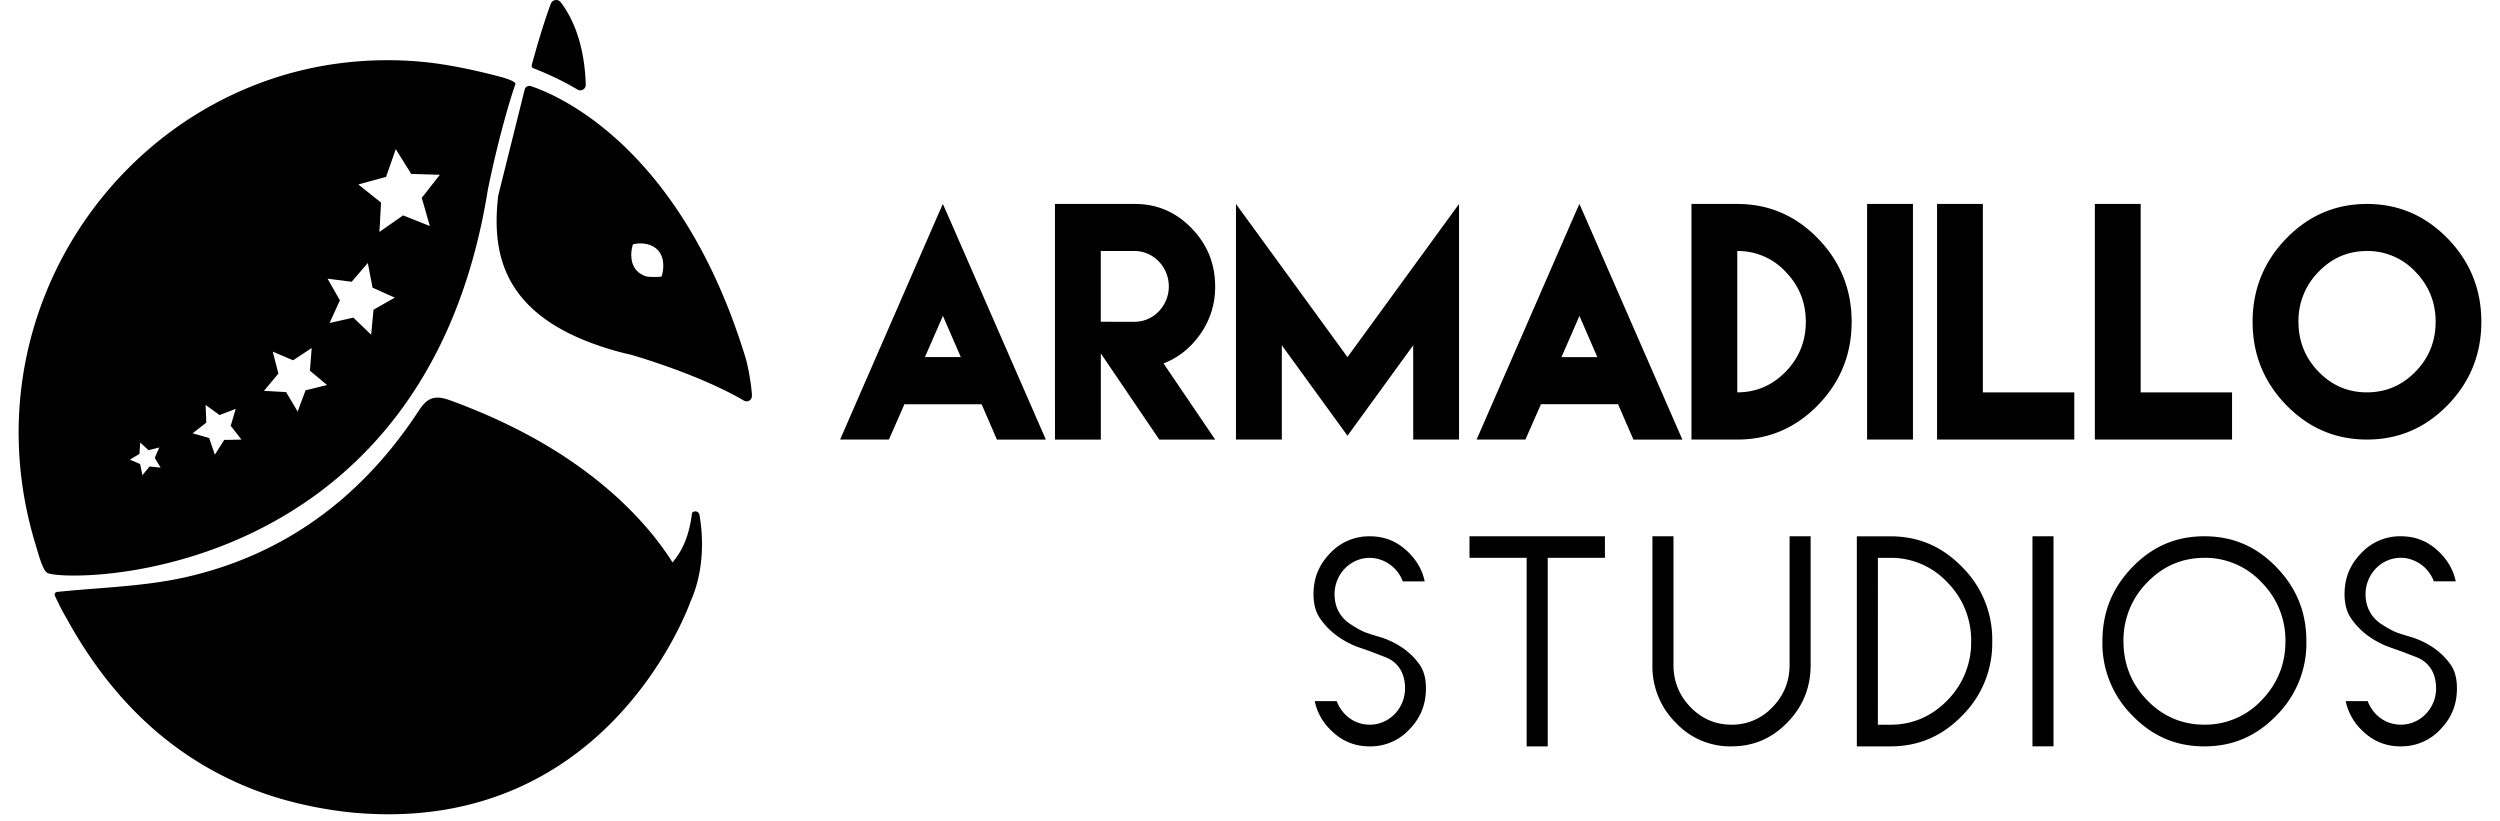
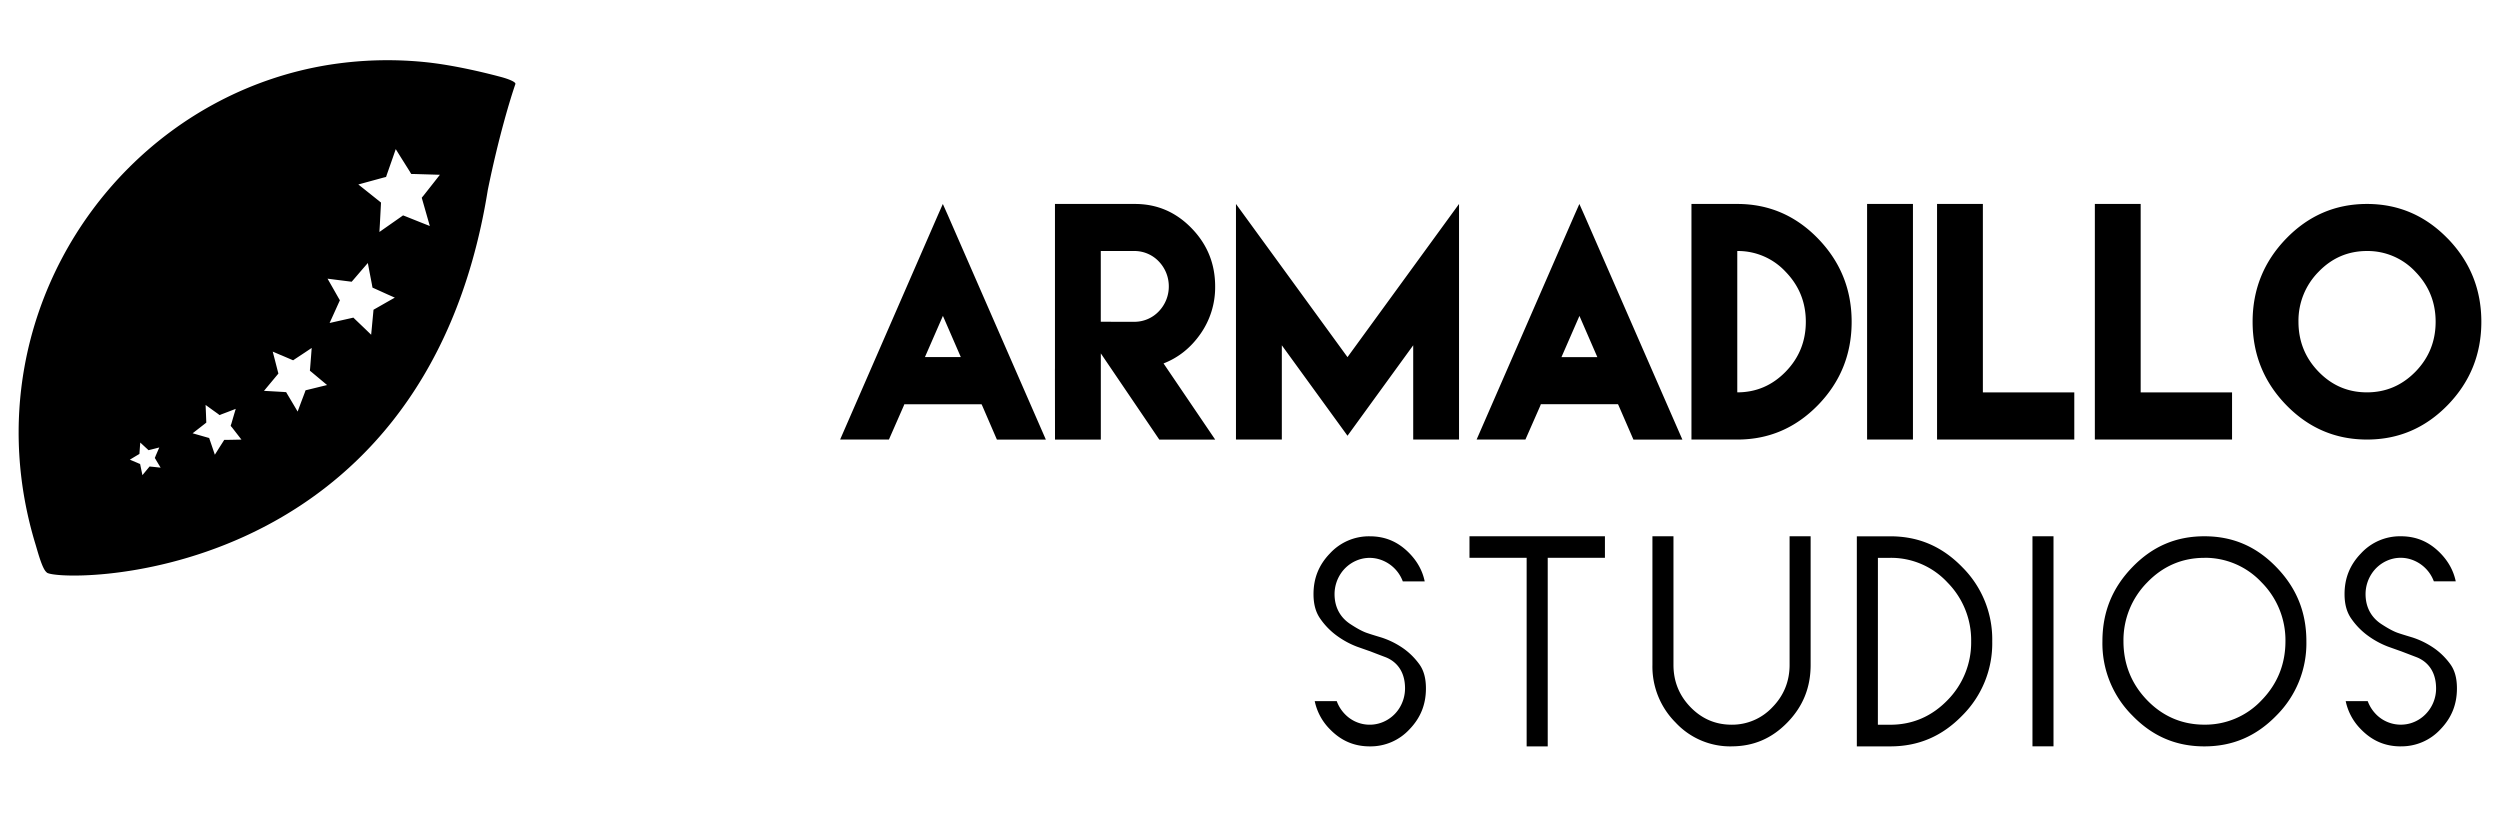
<svg xmlns="http://www.w3.org/2000/svg" fill="none" viewBox="0 0 67 22">
-   <path fill="currentColor" d="M15.698 2.267a.15.15 0 0 1-.07.133.14.14 0 0 1-.147.002 8 8 0 0 0-1.19-.574.1.1 0 0 1-.031-.025.1.1 0 0 1-.012-.04l.002-.02c.226-.82.393-1.327.511-1.64a.16.16 0 0 1 .048-.068.15.15 0 0 1 .155-.023q.04.016.065.05c.528.7.652 1.6.669 2.205m3.046 11.519a.12.12 0 0 0-.088-.08.12.12 0 0 0-.11.039c-.102.864-.423 1.188-.52 1.329l-.134-.204-.036-.052-.11-.154-.059-.08-.055-.072a7 7 0 0 0-.207-.26 10 10 0 0 0-.48-.53l-.085-.087-.1-.097-.096-.093-.098-.092-.003-.002-.097-.088-.059-.052-.115-.1a10 10 0 0 0-.466-.377 12 12 0 0 0-.773-.545l-.137-.087a14 14 0 0 0-.516-.308l-.136-.076-.045-.024a13 13 0 0 0-.302-.16l-.13-.066-.139-.069-.15-.072-.166-.078a17 17 0 0 0-1.33-.542c-.37-.117-.557-.038-.776.295-1.52 2.326-3.601 3.87-6.262 4.469-1.113.25-2.273.272-3.437.393a.07.07 0 0 0-.053.035.07.07 0 0 0-.004.064 7 7 0 0 0 .303.59l.078.139a12 12 0 0 0 .726 1.142l.073.102.018.024.075.1q.168.223.345.43l.057.067q.028.035.06.07.09.104.184.204l.062.067.093.098q.25.258.515.494l.068.06q.45.392.947.721l.11.072.112.07a4 4 0 0 0 .227.136q.057.034.115.066a9 9 0 0 0 2.033.833l.126.033a5 5 0 0 0 .288.071 10 10 0 0 0 .781.15l.118.019q.228.032.462.056c1.599.148 2.943-.077 4.065-.51 3.457-1.332 4.809-4.642 4.993-5.14.015-.054.483-.93.24-2.341m-11.132-3.28-.301-.018.295.017h.006Zm12.542.088a6 6 0 0 0-.161-.968l-.004-.01c-1.734-5.702-5.064-7.078-5.763-7.308a.13.13 0 0 0-.102.01.13.13 0 0 0-.063.084l-.704 2.822q-.002.016-.005.026c-.113.938-.002 1.69.342 2.301q.162.286.383.529c.523.575 1.32 1.01 2.414 1.322a8 8 0 0 0 .412.103l.009.002c.049.016.724.208 1.515.519.499.195 1.043.437 1.508.709a.14.14 0 0 0 .201-.059.15.15 0 0 0 .016-.078zm-2.423-3.186-.05.01s-.267.015-.364-.011a.6.6 0 0 1-.254-.156.56.56 0 0 1-.132-.273.9.9 0 0 1 .032-.429.8.8 0 0 1 .413.004c.098.026.187.08.258.154a.55.55 0 0 1 .13.273.9.9 0 0 1-.033.428" />
  <path fill="currentColor" d="M13.49 2.08c-.334-.091-1.293-.34-2.154-.421a10 10 0 0 0-2.533.08C4.636 2.416 1.391 5.74.656 9.833c-.272 1.516-.2 3.138.3 4.77.061.204.179.648.291.732.089.277 10.089.593 11.826-10.244.294-1.442.613-2.473.739-2.837.024-.066-.257-.155-.322-.173ZM4.084 12.51l-.027-.003-.047-.005-.038.045-.003.003-.152.184-.05-.24v-.002l-.012-.057-.052-.021-.005-.003-.218-.092.203-.122h.001l.053-.032.004-.06v-.004l.018-.241.172.159.004.003.046.043.058-.015h.002l.228-.058-.096.222-.002.007-.022.052.032.052v.002l.124.206-.221-.024Zm2.149-.724-.162.003H6.01l-.034.053-.09.141-.128.204-.077-.228-.055-.16-.02-.06-.059-.017-.168-.048-.217-.062.188-.146.132-.103.047-.037-.002-.052-.007-.185-.01-.237.193.14.14.1.044.032.052-.022.159-.06.22-.085-.069.232-.047.163-.018.06.038.048.106.137.143.184zm2.304-1.411-.294.072-.053.013-.021.057-.108.286-.084.227-.122-.206-.156-.262-.031-.053-.047-.002-.01-.001-.005-.001-.296-.017-.235-.013.153-.184.195-.234.038-.046-.016-.06-.077-.301-.059-.227.21.09.007.002.33.141.05-.034.265-.175.182-.122-.017.23-.025.317-.005.062.045.038.233.195.182.152-.23.056ZM10.38 8.09l-.317.181-.053.03-.04.427v.003l-.023.24-.167-.162-.27-.258-.04-.039-.051.012-.356.08-.23.052.1-.22.15-.332.026-.057-.032-.054-.188-.331-.111-.194.218.028.382.048.047.006.041-.047.236-.275.156-.18.044.234.07.364.011.062.057.025.342.155.199.088zm1.26-3.216-.297.377-.04.048.016.057.134.469.066.232-.22-.087-.44-.176-.056-.021-.051.035-.39.273-.194.136.014-.234v-.006l.026-.492.003-.056-.047-.038-.376-.3-.185-.147.222-.061.462-.126.06-.016.02-.06.16-.456.079-.229.124.2.259.412.032.053.06.002h.002l.706.021zm-7.958 7.322.053-.031.004-.06a.12.12 0 0 1-.057.091m.07.24-.05-.022a.11.11 0 0 1 .061.078l-.01-.056Zm.183-.414.045.043.059-.015a.11.11 0 0 1-.104-.028m.074.48-.038.045a.11.11 0 0 1 .085-.04zm.153-.24a.1.1 0 0 1 .009-.04l-.022.05.031.052a.1.1 0 0 1-.018-.062m2.037-.91-.017.06.037.048a.12.12 0 0 1-.02-.108m-.19.438-.034.053a.12.12 0 0 1 .095-.053zm-.169-.699.044.033.053-.022a.1.1 0 0 1-.097-.01Zm-.236.647-.059-.016a.11.11 0 0 1 .079.076zm-.079-.464a.12.12 0 0 1-.045.089l.047-.037zm1.934-1.263-.015-.06a.12.12 0 0 1-.022.106zm.207.498-.046-.002a.12.12 0 0 1 .078.055zm.133-.878-.274-.117.33.142.05-.035a.11.11 0 0 1-.106.01m.39.83-.021.056a.12.12 0 0 1 .074-.07l-.053.013Zm.121-.59-.005.063.045.038a.12.12 0 0 1-.04-.1Zm.799-1.824-.032-.054a.12.12 0 0 1 .005.111zm.269-.503.047.006.041-.047a.12.12 0 0 1-.088.04Zm.092.968-.051.012a.1.1 0 0 1 .091.027zm.501-.866.012.061.057.025a.12.12 0 0 1-.068-.086Zm.04.655-.04.427.034-.365a.12.12 0 0 1 .059-.093zm.053-.03.312-.177.004-.004zm.1-2.88a.12.12 0 0 1 .043.093l.003-.056zm.122-.633.06-.016.02-.06a.1.1 0 0 1-.03.049.1.1 0 0 1-.05.027m.516 1.014-.05.036a.11.11 0 0 1 .106-.014zm.186-1.163.033.053.06.002a.12.12 0 0 1-.092-.055Zm.354.642-.039.048.016.057a.13.13 0 0 1 .024-.105Zm12.876 5.629-.395.9h-1.308l2.623-6.02.13-.294.133.298 2.628 6.017h-1.312l-.391-.905-.02-.042h-2.07zm1.532-1.31-.48-1.105-.482 1.105zm2.523.314V5.466h2.144q.887 0 1.517.65.632.65.632 1.56a2.17 2.17 0 0 1-.39 1.267q-.39.562-.993.797l1.384 2.041h-1.498l-1.567-2.31v2.31h-1.228l-.002-1.897Zm2.144-1.26a.9.9 0 0 0 .642-.283.96.96 0 0 0 .265-.666.96.96 0 0 0-.265-.665.9.9 0 0 0-.642-.283h-.916v1.896zm5.696.947 2.989-4.105v6.314h-1.228V9.254l-1.761 2.424-1.76-2.424v2.526h-1.229V5.466zm5.164 1.309-.396.9h-1.308l2.624-6.02.13-.294.133.298 2.628 6.017h-1.312l-.393-.905-.02-.043h-2.069zm1.532-1.309-.48-1.105-.482 1.105zm5.914-3.177q.901.929.901 2.23 0 1.303-.9 2.23-.903.927-2.165.926h-1.228V5.466h1.228q1.264 0 2.164.928m-.867 3.567q.54-.555.54-1.338 0-.78-.54-1.338a1.74 1.74 0 0 0-1.297-.558v3.788q.757 0 1.297-.554m2.182-4.495h1.229v6.314h-1.229zm3.103 0v5.05h2.45v1.264h-3.678V5.466zm4.229 0v5.05h2.449v1.264h-3.677V5.466zm8.23.928q.9.929.9 2.23 0 1.303-.9 2.23-.902.927-2.165.926-1.266 0-2.165-.926-.9-.927-.9-2.23 0-1.301.9-2.23.9-.928 2.165-.928 1.263 0 2.164.928Zm-3.463.891a1.86 1.86 0 0 0-.538 1.338q0 .783.538 1.338.537.555 1.298.554.757 0 1.3-.554.54-.555.54-1.338 0-.78-.54-1.338a1.75 1.75 0 0 0-1.3-.558q-.76 0-1.298.558M36.71 20.003c-.419 0-.767-.15-1.065-.456a1.5 1.5 0 0 1-.41-.756h.59c.047.13.122.248.217.346a.92.92 0 0 0 1.03.21.95.95 0 0 0 .424-.358 1 1 0 0 0 .159-.54c0-.554-.331-.763-.527-.838q-.307-.116-.417-.16l-.014-.004-.329-.116a2.3 2.3 0 0 1-.51-.272 1.9 1.9 0 0 1-.473-.475c-.123-.173-.183-.389-.183-.661 0-.43.145-.787.443-1.094a1.42 1.42 0 0 1 1.066-.456c.419 0 .764.15 1.062.456q.322.331.409.752h-.587a.97.97 0 0 0-.7-.61.9.9 0 0 0-.546.054.95.95 0 0 0-.423.357 1 1 0 0 0-.16.54c0 .343.145.619.418.8.202.133.355.213.48.251.036.013.118.04.358.112q.279.09.525.25c.187.12.35.275.483.456.124.165.185.38.185.658 0 .432-.144.79-.442 1.098a1.42 1.42 0 0 1-1.062.456Zm4.204 0v-5.054h-1.532v-.577h3.63v.577h-1.533v5.054zm5.49 0a2 2 0 0 1-1.499-.64 2.12 2.12 0 0 1-.62-1.544v-3.447h.564v3.446q0 .662.456 1.133.456.47 1.1.471a1.48 1.48 0 0 0 1.096-.469c.304-.31.46-.693.46-1.133v-3.448h.564v3.446c0 .608-.204 1.113-.623 1.544s-.91.64-1.498.64Zm3.359 0v-5.63h.896c.757 0 1.388.27 1.93.827a2.73 2.73 0 0 1 .803 1.987 2.73 2.73 0 0 1-.804 1.99c-.54.555-1.172.826-1.929.826zm.564-.58h.331c.593 0 1.108-.22 1.532-.655a2.2 2.2 0 0 0 .637-1.58 2.2 2.2 0 0 0-.636-1.579 2.06 2.06 0 0 0-1.532-.659h-.331zm4.707-5.051h-.564v5.63h.564zm4.044 5.631c-.76 0-1.391-.27-1.931-.827a2.73 2.73 0 0 1-.802-1.989c0-.782.263-1.43.802-1.987.54-.558 1.172-.828 1.93-.828.76 0 1.39.27 1.93.828.541.558.804 1.207.804 1.987a2.73 2.73 0 0 1-.804 1.99c-.54.555-1.172.826-1.93.826Zm0-5.053c-.596 0-1.112.222-1.534.66a2.2 2.2 0 0 0-.635 1.577c0 .61.214 1.145.636 1.58.421.434.937.654 1.533.654a2.07 2.07 0 0 0 1.532-.654c.422-.433.64-.966.64-1.58a2.2 2.2 0 0 0-.64-1.58 2.07 2.07 0 0 0-1.532-.658zm5.262 5.053c-.419 0-.767-.15-1.065-.456a1.5 1.5 0 0 1-.41-.756h.59a1 1 0 0 0 .267.394.93.93 0 0 0 .883.198.94.94 0 0 0 .402-.244.98.98 0 0 0 .28-.69c-.001-.554-.332-.763-.528-.838l-.418-.16-.013-.004L64 17.33a2.3 2.3 0 0 1-.51-.272 1.9 1.9 0 0 1-.473-.475c-.123-.173-.183-.389-.183-.661 0-.43.145-.787.443-1.094a1.42 1.42 0 0 1 1.065-.456c.42 0 .765.15 1.063.456q.321.331.409.752h-.587a.97.97 0 0 0-.7-.611.9.9 0 0 0-.547.054.95.95 0 0 0-.423.358 1 1 0 0 0-.16.54c0 .343.145.619.417.8.203.133.356.213.48.251.037.013.12.04.36.112q.277.09.524.25c.187.12.35.275.483.456.124.165.185.38.185.658 0 .432-.144.79-.442 1.098a1.42 1.42 0 0 1-1.062.456Z" />
</svg>